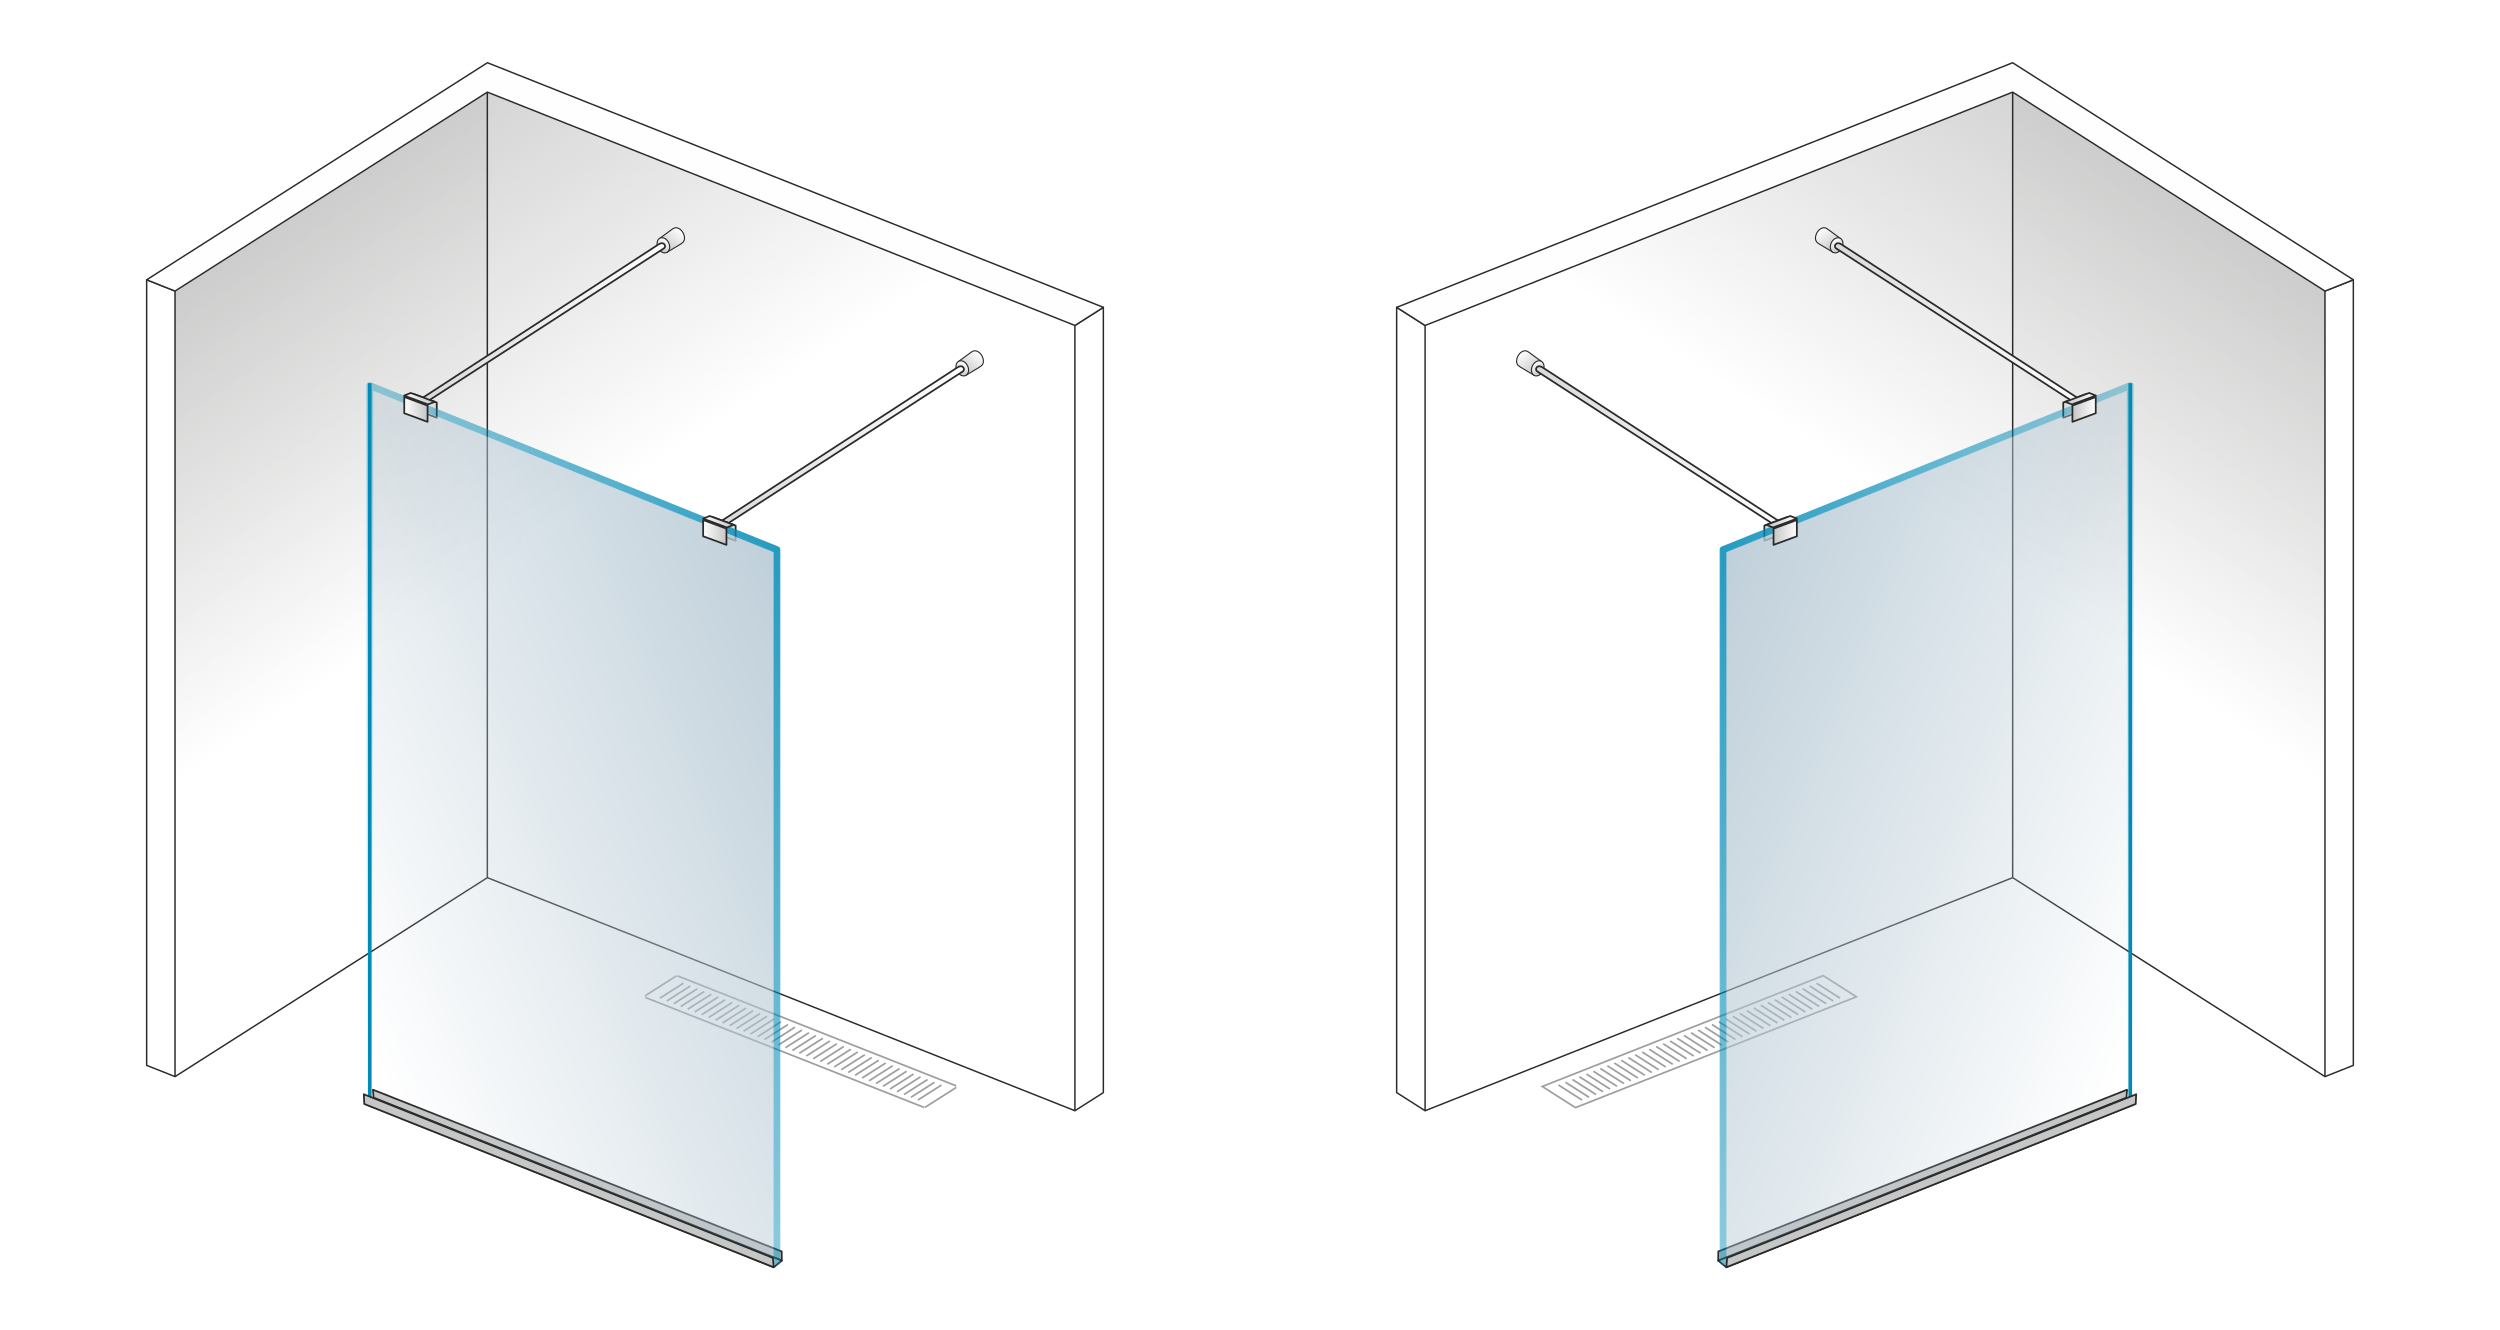
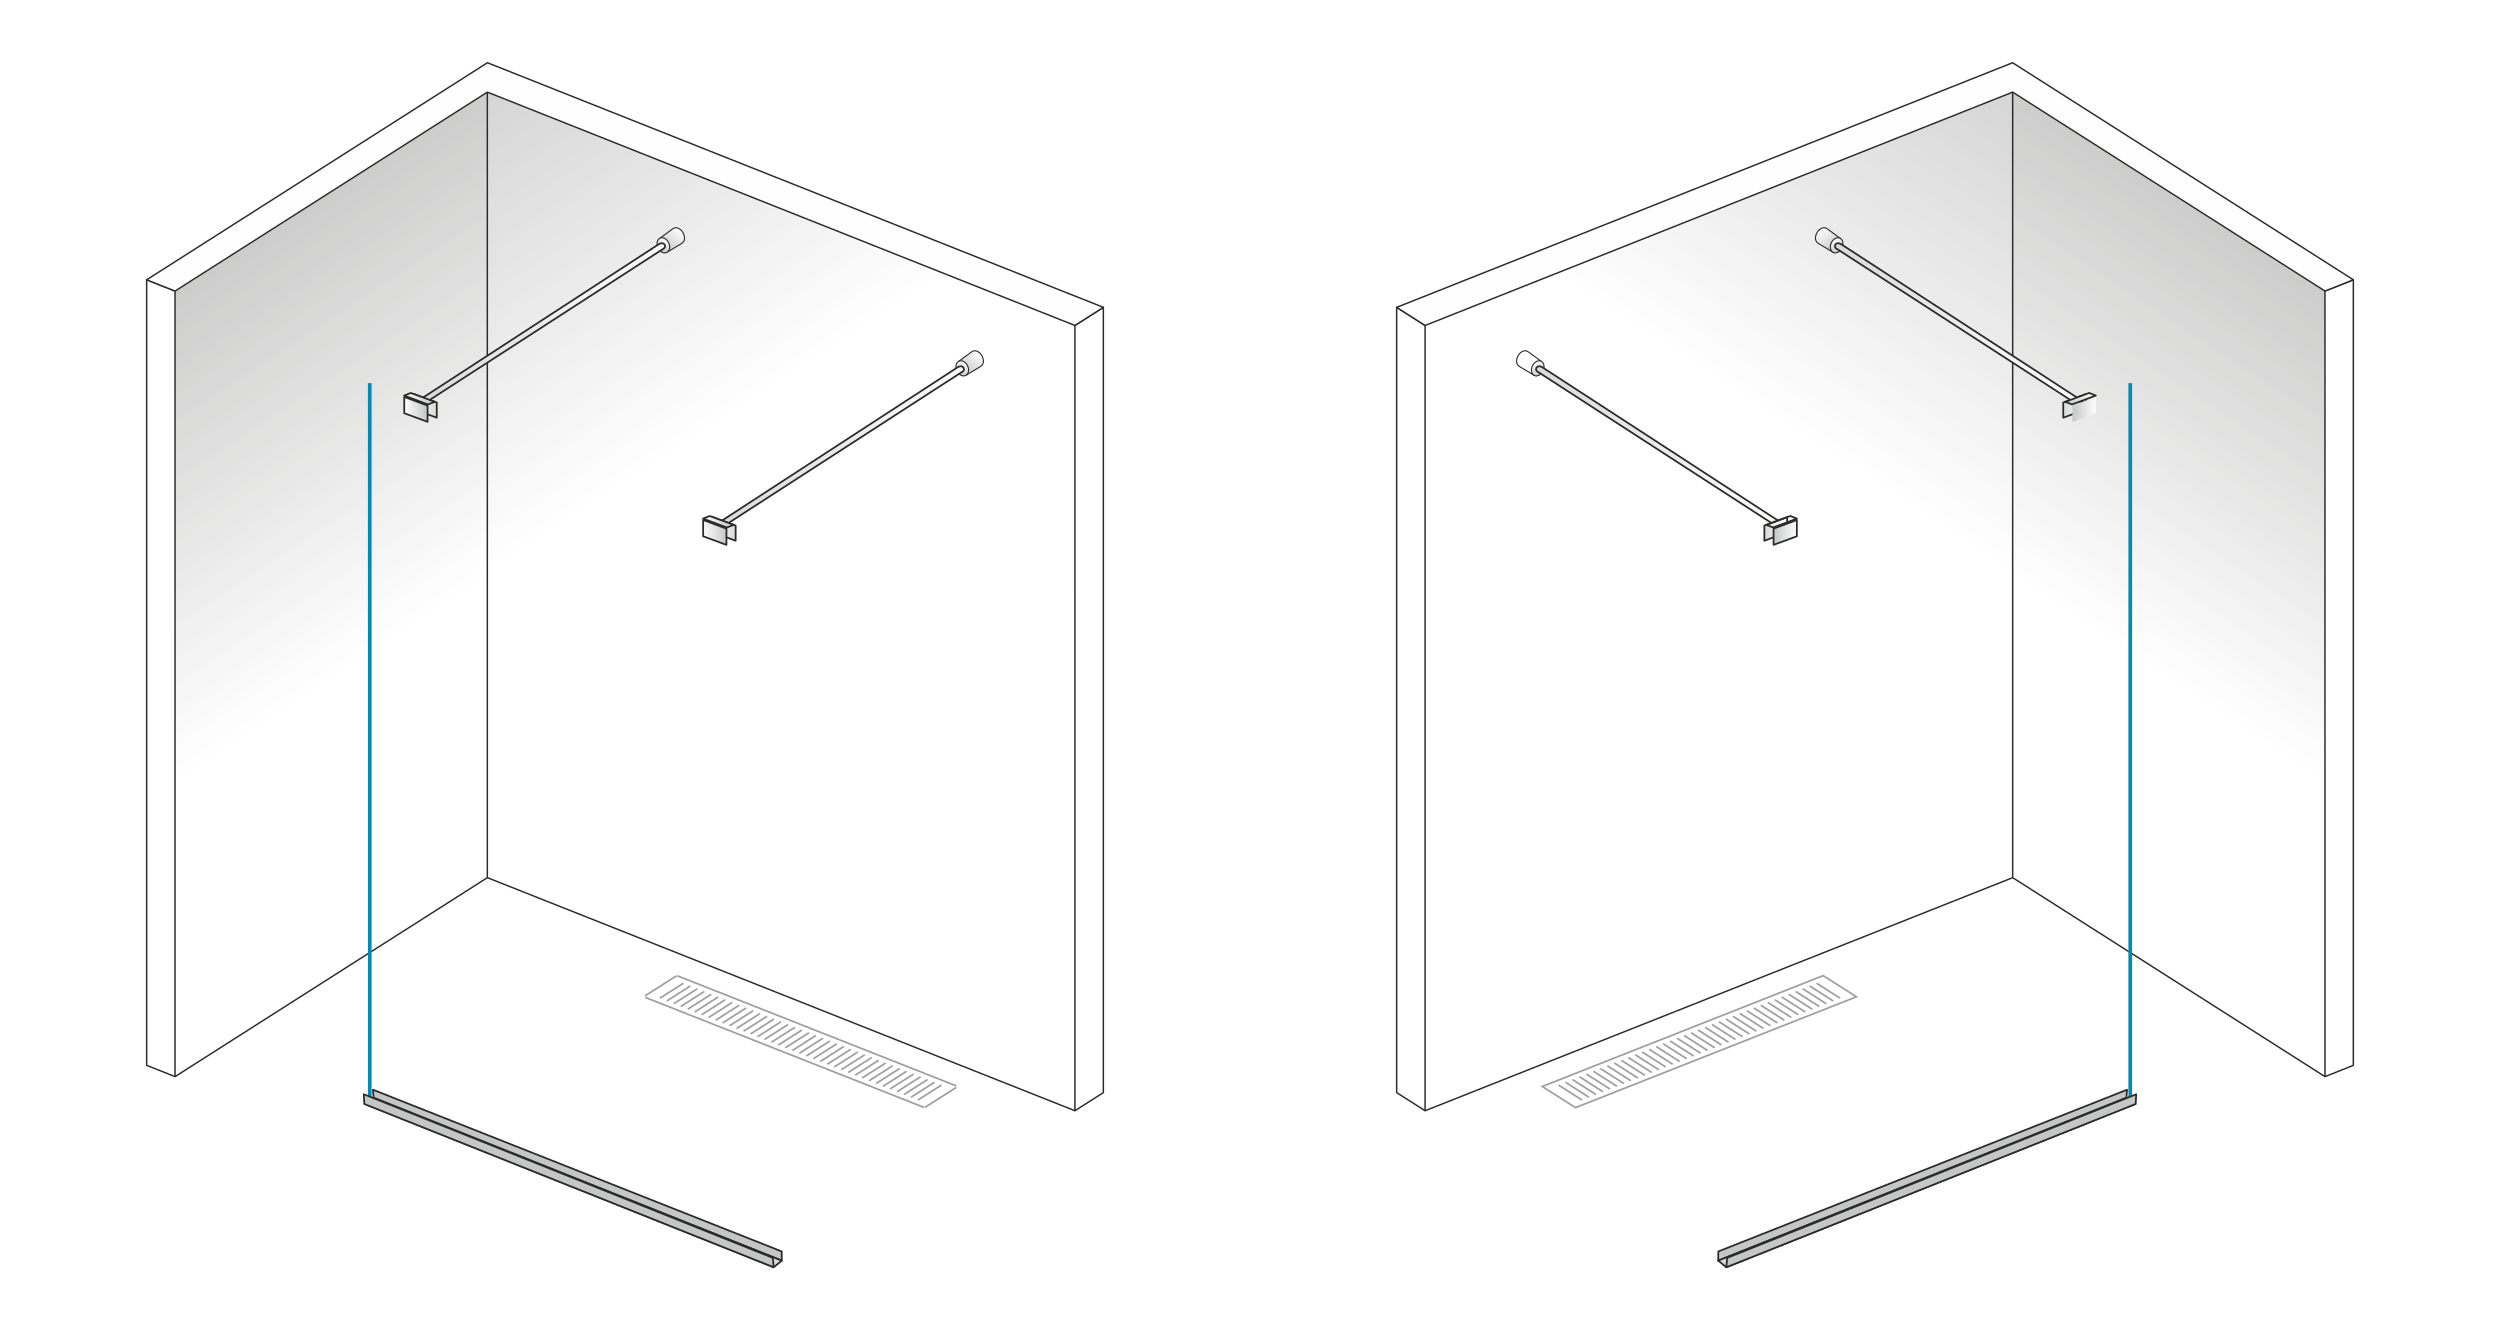
<svg xmlns="http://www.w3.org/2000/svg" xmlns:xlink="http://www.w3.org/1999/xlink" xml:space="preserve" width="2000" height="1064" style="shape-rendering:geometricPrecision;text-rendering:geometricPrecision;image-rendering:optimizeQuality;fill-rule:evenodd;clip-rule:evenodd" viewBox="0 0 2000 1063.63">
  <defs>
    <linearGradient id="id20" gradientUnits="userSpaceOnUse" xlink:href="#id12" x1="528.17" y1="200.78" x2="533.22" y2="191.36" />
    <linearGradient id="id35" gradientUnits="userSpaceOnUse" xlink:href="#id12" x1="770.29" y1="298.02" x2="782.95" y2="281.52" />
    <linearGradient id="id34" gradientUnits="userSpaceOnUse" xlink:href="#id12" x1="1229.71" y1="298.02" x2="1217.04" y2="281.52" />
    <linearGradient id="id33" gradientUnits="userSpaceOnUse" xlink:href="#id12" x1="531.17" y1="199.59" x2="543.84" y2="183.08" />
    <linearGradient id="id32" gradientUnits="userSpaceOnUse" xlink:href="#id12" x1="1468.83" y1="199.59" x2="1456.16" y2="183.08" />
    <linearGradient id="id31" gradientUnits="userSpaceOnUse" xlink:href="#id12" x1="586.98" y1="417.21" x2="562.44" y2="417.21" />
    <linearGradient id="id30" gradientUnits="userSpaceOnUse" xlink:href="#id13" x1="1228.84" y1="356.22" x2="1427.57" y2="356.22" />
    <linearGradient id="id12" gradientUnits="userSpaceOnUse" x1="1413.02" y1="417.21" x2="1437.56" y2="417.21">
      <stop offset="0" style="stop-opacity:1;stop-color:#c5c6c6" />
      <stop offset="1" style="stop-opacity:1;stop-color:#fefefe" />
    </linearGradient>
    <linearGradient id="id13" gradientUnits="userSpaceOnUse" x1="1411.49" y1="422.96" x2="1429.74" y2="422.96">
      <stop offset="0" style="stop-opacity:1;stop-color:#d9dada" />
      <stop offset="1" style="stop-opacity:1;stop-color:#fefefe" />
    </linearGradient>
    <linearGradient id="id14" gradientUnits="userSpaceOnUse" xlink:href="#id13" x1="588.51" y1="422.96" x2="570.25" y2="422.96" />
    <linearGradient id="id15" gradientUnits="userSpaceOnUse" xlink:href="#id13" x1="1650.6" y1="324.52" x2="1668.86" y2="324.52" />
    <linearGradient id="id16" gradientUnits="userSpaceOnUse" xlink:href="#id13" x1="349.39" y1="324.52" x2="331.14" y2="324.52" />
    <linearGradient id="id17" gradientUnits="userSpaceOnUse" xlink:href="#id12" x1="1232.71" y1="299.22" x2="1227.67" y2="289.8" />
    <linearGradient id="id18" gradientUnits="userSpaceOnUse" xlink:href="#id12" x1="767.29" y1="299.22" x2="772.33" y2="289.8" />
    <linearGradient id="id19" gradientUnits="userSpaceOnUse" xlink:href="#id12" x1="1657.96" y1="327.35" x2="1676.59" y2="327.35" />
    <linearGradient id="id29" gradientUnits="userSpaceOnUse" xlink:href="#id13" x1="572.43" y1="356.22" x2="771.16" y2="356.22" />
    <linearGradient id="id21" gradientUnits="userSpaceOnUse" xlink:href="#id12" x1="1418.84" y1="425.78" x2="1437.48" y2="425.78" />
    <linearGradient id="id22" gradientUnits="userSpaceOnUse" xlink:href="#id12" x1="581.15" y1="425.78" x2="562.52" y2="425.78" />
    <linearGradient id="id23" gradientUnits="userSpaceOnUse" xlink:href="#id12" x1="1471.82" y1="200.78" x2="1466.78" y2="191.36" />
    <linearGradient id="id24" gradientUnits="userSpaceOnUse" xlink:href="#id12" x1="342.04" y1="327.35" x2="323.41" y2="327.35" />
    <linearGradient id="id25" gradientUnits="userSpaceOnUse" xlink:href="#id12" x1="347.86" y1="318.77" x2="323.32" y2="318.77" />
    <linearGradient id="id26" gradientUnits="userSpaceOnUse" xlink:href="#id12" x1="1652.14" y1="318.77" x2="1676.67" y2="318.77" />
    <linearGradient id="id27" gradientUnits="userSpaceOnUse" xlink:href="#id13" x1="333.31" y1="257.78" x2="532.04" y2="257.78" />
    <linearGradient id="id28" gradientUnits="userSpaceOnUse" xlink:href="#id13" x1="1467.96" y1="257.78" x2="1666.68" y2="257.78" />
    <mask id="id0">
      <linearGradient id="id1" gradientUnits="userSpaceOnUse" x1="-58.9" y1="84.53" x2="249.87" y2="553.84">
        <stop offset="0" style="stop-opacity:1;stop-color:white" />
        <stop offset=".18" style="stop-opacity:.502;stop-color:white" />
        <stop offset="1" style="stop-opacity:0;stop-color:white" />
      </linearGradient>
      <path style="fill:url(#id1)" d="M138.25 71.74h253.39v791.14H138.25z" />
    </mask>
    <mask id="id10">
      <linearGradient id="id11" gradientUnits="userSpaceOnUse" x1="1400.59" y1="175.52" x2="1893.81" y2="374.57">
        <stop offset="0" style="stop-opacity:1;stop-color:white" />
        <stop offset="1" style="stop-opacity:0;stop-color:white" />
      </linearGradient>
-       <path style="fill:url(#id11)" d="M1375.4 305.35h331.75v706.85H1375.4z" />
    </mask>
    <mask id="id8">
      <linearGradient id="id9" gradientUnits="userSpaceOnUse" x1="2057.58" y1="85.71" x2="1751.63" y2="554.47">
        <stop offset="0" style="stop-opacity:1;stop-color:white" />
        <stop offset=".18" style="stop-opacity:.502;stop-color:white" />
        <stop offset="1" style="stop-opacity:0;stop-color:white" />
      </linearGradient>
      <path style="fill:url(#id9)" d="M1233.07 71.74h378.83v781.03h-378.83z" />
    </mask>
    <mask id="id6">
      <linearGradient id="id7" gradientUnits="userSpaceOnUse" x1="2058.9" y1="84.53" x2="1750.13" y2="553.84">
        <stop offset="0" style="stop-opacity:1;stop-color:white" />
        <stop offset=".18" style="stop-opacity:.502;stop-color:white" />
        <stop offset="1" style="stop-opacity:0;stop-color:white" />
      </linearGradient>
      <path style="fill:url(#id7)" d="M1608.36 71.74h253.39v791.14h-253.39z" />
    </mask>
    <mask id="id4">
      <linearGradient id="id5" gradientUnits="userSpaceOnUse" x1="599.41" y1="175.52" x2="106.19" y2="374.57">
        <stop offset="0" style="stop-opacity:1;stop-color:white" />
        <stop offset="1" style="stop-opacity:0;stop-color:white" />
      </linearGradient>
-       <path style="fill:url(#id5)" d="M292.85 305.35H624.6v706.85H292.85z" />
    </mask>
    <mask id="id2">
      <linearGradient id="id3" gradientUnits="userSpaceOnUse" x1="-57.58" y1="85.71" x2="248.37" y2="554.47">
        <stop offset="0" style="stop-opacity:1;stop-color:white" />
        <stop offset=".18" style="stop-opacity:.502;stop-color:white" />
        <stop offset="1" style="stop-opacity:0;stop-color:white" />
      </linearGradient>
      <path style="fill:url(#id3)" d="M388.1 71.74h378.82v781.03H388.1z" />
    </mask>
    <style>.str0,.str1,.str2{stroke:#2b2a29;stroke-width:.9;stroke-miterlimit:22.926}.str0,.str1{stroke:#008ab5;stroke-width:2.95;stroke-linejoin:round}.str0{stroke:#2b2a29;stroke-width:1.18}.fil1,.fil10{fill:none}.fil10{fill-rule:nonzero}.fil4{fill:#fefefe}.fil15{fill:#d9dada}.fil14{fill:#c5c6c6}.fil6{fill:#9d9e9e}.fil3{fill:#898989}.fil2{fill:#727271}.fil16{fill:#b4c7d3}.fil5,.fil8{fill:#9d9e9e;fill-rule:nonzero}.fil8{fill:#2b2a29}</style>
  </defs>
  <g id="OTVARANIE">
    <path style="fill:#fff" d="M0 0h2000v1063.63H0z" />
    <g id="OASIS_x0020_F3">
      <g id="OASIS_x0020_F3_0">
        <path class="fil1 str0" d="M389.87 701.95 140.02 861.11" />
        <path class="fil2" style="mask:url(#id0)" d="M389.87 73.51 140.02 232.66v628.45l249.85-159.16z" />
        <path class="fil3" style="mask:url(#id2)" d="m389.87 73.51 375.28 149.04V851L389.87 701.95z" />
        <path class="fil1 str0" d="m117.32 223.65 22.7 9.01v628.45l-22.7-9.01zM882.68 245.69l-22.76 14.5.01 628.21 22.75-14.5z" />
        <path class="fil4 str0" d="M389.93 50 117.32 223.65l22.7 9.01L389.87 73.51l470.06 186.68 22.75-14.5z" />
        <path class="fil1 str0" d="M389.87 701.95V73.51M859.93 888.4 389.87 701.95" />
        <path class="fil5" d="m546.37 785.8.74 1.17-18.84 12-.74-1.17 18.84-12zm206.44 81.46.74 1.17-18.84 12-.74-1.16 18.84-12.01zm-5.58-2.2.75 1.17-18.85 12-.74-1.16 18.84-12.01zm-5.58-2.2.75 1.17-18.85 12-.74-1.17 18.84-12zm-5.58-2.2.75 1.16-18.85 12.01-.74-1.17 18.84-12zm-5.58-2.2.75 1.16-18.85 12.01-.74-1.17 18.84-12zm-5.58-2.21.75 1.17-18.85 12.01-.74-1.17 18.84-12.01zm-5.58-2.2.75 1.17-18.85 12-.74-1.16 18.84-12.01zm-5.58-2.2.75 1.17-18.85 12-.74-1.16 18.84-12.01zm-5.57-2.2.74 1.17-18.84 12-.75-1.17 18.85-12zm-5.59-2.2.75 1.16-18.84 12.01-.75-1.17 18.84-12zm-5.58-2.21.75 1.17-18.84 12.01-.75-1.17 18.84-12.01zm-5.57-2.2.74 1.17-18.84 12.01-.75-1.17 18.85-12.01zm-5.58-2.2.74 1.17-18.84 12-.75-1.16 18.85-12.01zm-5.58-2.2.74 1.17-18.84 12-.75-1.17 18.85-12zm-5.58-2.2.74 1.17-18.84 12-.75-1.17 18.85-12zm-5.58-2.2.74 1.16-18.84 12.01-.75-1.17 18.85-12zm-5.58-2.2.74 1.16-18.84 12.01-.74-1.17 18.84-12zm-5.58-2.21.74 1.17-18.84 12.01-.74-1.17 18.84-12.01zm-5.58-2.2.74 1.17-18.84 12-.74-1.16 18.84-12.01zm-5.58-2.2.75 1.17-18.85 12-.74-1.17 18.84-12zm-5.58-2.2.75 1.16-18.85 12.01-.74-1.17 18.84-12zm-5.58-2.2.74 1.16-18.84 12.01-.74-1.17 18.84-12zm-5.58-2.2.75 1.16L611.96 832l-.74-1.17 18.84-12zm-5.58-2.21.75 1.17-18.85 12-.74-1.16 18.84-12.01zm-5.58-2.2.75 1.17-18.85 12-.74-1.16 18.84-12.01zm-5.58-2.2.75 1.17-18.85 12-.74-1.17 18.84-12zm-5.58-2.2.75 1.17-18.84 12-.75-1.17 18.84-12zm-5.58-2.2.75 1.16-18.84 12.01-.75-1.17 18.84-12zm-5.58-2.21.75 1.17-18.84 12-.75-1.16 18.84-12.01zm-5.57-2.2.74 1.17-18.84 12-.75-1.16 18.85-12.01zm-5.58-2.2.74 1.17-18.84 12-.75-1.16 18.85-12.01zm-5.58-2.2.74 1.17-18.84 12-.75-1.17 18.85-12zm-5.58-2.2.74 1.16-18.84 12.01-.75-1.17 18.85-12zm-5.58-2.2.74 1.16-18.84 12.01-.75-1.17 18.85-12zm-5.58-2.21.74 1.17-18.84 12.01-.74-1.17 18.84-12.01zm-5.58-2.2.74 1.17-18.84 12-.74-1.16 18.84-12.01zm-5.58-2.2.74 1.17-18.84 12-.74-1.16L551.95 788z" />
        <path class="fil6" d="m740.31 886.32 25.12-16.01-.74-1.16-223.18-88.07-.74-1.16-25.12 16 .74 1.17 223.18 88.06.74 1.17zm24.38-17.17.51-1.29-223.18-88.07-.51 1.29-23.68 15.09-.94-.37.94.37-1.44.92-.5 1.28 223.17 88.07.51-1.29 25.12-16z" />
        <g>
          <path class="fil1 str1" d="M295.8 306.34v575.4" />
          <path style="fill:url(#id16)" d="m349.39 321.81-18.25-6.75v12.16l18.25 6.76z" />
          <path id="_1" class="fil8" d="m330.89 315.72-.46-.66.95-.66 18.26 6.76-.49 1.31-18.26-6.75zm.49-1.32-.49 1.32a.696.696 0 0 1-.41-.9c.13-.36.54-.55.9-.42zm.46 12.82-.95.66-.46-.66v-12.16h1.41v12.16zm-1.41 0h1.41a.704.704 0 1 1-1.41 0zm19.21 6.1.46.66-.95.65-18.26-6.75.49-1.31 18.26 6.75zm-.49 1.31.49-1.31c.36.13.55.54.41.9-.13.36-.54.55-.9.41zm-.46-12.82.95-.65.46.65v12.17h-1.41v-12.17zm1.41 0h-1.41c0-.38.31-.7.7-.7.39 0 .71.32.71.7z" />
          <path d="M786.44 290.59c.99-2.78-.63-6.88-3.07-8.76-2.44-1.87-4.43-1.71-6.25-.38l-10.35 7.58 6.08 10.96 10.75-6.46 1.32-.94c.66-.42 1.2-1.1 1.52-2z" style="fill:url(#id35)" />
          <path id="_1_1" class="fil10 str2" d="M786.44 290.59c.99-2.78-.63-6.88-3.07-8.76-2.44-1.87-4.43-1.71-6.25-.38l-10.35 7.58 6.08 10.96 10.75-6.46 1.32-.94c.66-.42 1.2-1.1 1.52-2z" />
          <path d="M774.73 297.14c.62-3.01-1.08-6.63-3.8-8.09-2.72-1.46-5.43-.19-6.05 2.82-.62 3.02 1.09 6.64 3.81 8.09 2.71 1.46 5.42.2 6.04-2.82z" style="fill:url(#id18)" />
          <path id="_1_2" class="fil10 str2" d="M774.73 297.14c.62-3.01-1.08-6.63-3.8-8.09-2.72-1.46-5.43-.19-6.05 2.82-.62 3.02 1.09 6.64 3.81 8.09 2.71 1.46 5.42.2 6.04-2.82z" />
          <path d="m580.66 419.62-8.23.01 193.35-125.77c4.38-3.02 6.58 1.24 4.7 2.94L580.66 419.62z" style="fill:url(#id29);stroke:#2b2a29;stroke-width:1.42;stroke-miterlimit:22.926" />
-           <path style="fill:url(#id14)" d="m588.51 420.25-18.26-6.75v12.16l18.26 6.75z" />
+           <path style="fill:url(#id14)" d="m588.51 420.25-18.26-6.75v12.16l18.26 6.75" />
          <path id="_1_3" class="fil8" d="m570.01 414.16-.46-.66.95-.66 18.25 6.75-.49 1.32-18.25-6.75zm.49-1.32-.49 1.32a.712.712 0 0 1-.42-.91c.14-.36.54-.54.91-.41zm.46 12.82-.95.66-.46-.66V413.5h1.41v12.16zm-1.41 0h1.41c0 .39-.32.7-.71.7-.39 0-.7-.31-.7-.7zm19.2 6.09.46.66-.95.66-18.25-6.75.49-1.32 18.25 6.75zm-.49 1.32.49-1.32c.37.14.55.54.42.91-.14.36-.54.54-.91.41zm-.46-12.82.95-.66.46.66v12.16h-1.41v-12.16zm1.41 0h-1.41c0-.39.32-.7.71-.7.39 0 .7.31.7.7z" />
          <path class="fil14" style="stroke:#2b2a29;stroke-width:1.42;stroke-linecap:round;stroke-linejoin:round;stroke-miterlimit:22.926" d="m298.34 871.58.57 6.79 326.5 129.95-.05-7.35z" />
          <path class="fil15" style="stroke:#2b2a29;stroke-width:1.42;stroke-linecap:round;stroke-linejoin:round;stroke-miterlimit:22.926" d="m293.26 883.55 6.47-5.31 325.68 130.08-6.47 5.31z" />
          <path class="fil16" style="mask:url(#id4);stroke:#008ab5;stroke-width:5.55;stroke-linecap:round;stroke-linejoin:round;stroke-miterlimit:22.926" d="m295.8 308.3 325.85 131.33v569.62L295.8 881.74z" />
          <path d="M547.32 192.15c.99-2.77-.63-6.88-3.07-8.75-2.44-1.88-4.42-1.71-6.24-.39l-10.35 7.58 6.07 10.96 10.76-6.45 1.31-.95c.67-.42 1.2-1.09 1.52-2z" style="fill:url(#id33)" />
          <path id="_1_4" class="fil10 str2" d="M547.32 192.15c.99-2.77-.63-6.88-3.07-8.75-2.44-1.88-4.42-1.71-6.24-.39l-10.35 7.58 6.07 10.96 10.76-6.45 1.31-.95c.67-.42 1.2-1.09 1.52-2z" />
          <path d="M535.62 198.71c.62-3.02-1.09-6.64-3.8-8.1-2.72-1.45-5.43-.19-6.05 2.82-.62 3.02 1.08 6.64 3.8 8.1 2.72 1.45 5.43.19 6.05-2.82z" style="fill:url(#id20)" />
          <path id="_1_5" class="fil10 str2" d="M535.62 198.71c.62-3.02-1.09-6.64-3.8-8.1-2.72-1.45-5.43-.19-6.05 2.82-.62 3.02 1.08 6.64 3.8 8.1 2.72 1.45 5.43.19 6.05-2.82z" />
          <path d="M341.54 321.19h-8.23l193.35-125.76c4.39-3.03 6.58 1.24 4.7 2.93L341.54 321.19z" style="fill:url(#id27);stroke:#2b2a29;stroke-width:1.42;stroke-miterlimit:22.926" />
          <g>
            <path class="fil14" d="m291.05 875.23.38 7.77 327.51 130.63-.65-7.5z" />
            <path id="_1_6" class="fil8" d="m290.72 883.03-.38-7.77 1.42-.06.37 7.77-.96.68-.45-.62zm1.41-.06a.69.69 0 0 1-.67.73.705.705 0 0 1-.74-.67l1.41-.06zm326.55 131.31L291.17 883.65l.51-1.31 327.52 130.63.45.6-.97.71zm.52-1.31c.36.14.54.55.4.92a.7.7 0 0 1-.92.39l.52-1.31zm-.2-6.89.65 7.49-1.41.11-.65-7.49.96-.71.45.6zm-1.41.11c-.04-.39.25-.73.64-.76.39-.03.73.26.77.65l-1.41.11zM291.31 874.57l327.24 130.91-.52 1.31-327.24-130.91-.45-.62.97-.69zm-.52 1.31a.713.713 0 0 1-.4-.92c.15-.36.56-.53.92-.39l-.52 1.31z" />
          </g>
          <g>
            <path style="fill:url(#id24)" d="m342.04 324.3-18.64-6.9v12.99l18.64 6.9z" />
            <path id="_1_7" class="fil8" d="m323.16 318.06-.46-.66.95-.66 18.64 6.9-.5 1.32-18.63-6.9zm.49-1.32-.49 1.32a.704.704 0 0 1-.42-.9c.14-.37.55-.55.91-.42zm.46 13.65-.95.66-.46-.66V317.4h1.41v12.99zm-1.41 0h1.41a.704.704 0 1 1-1.41 0zm19.59 6.24.46.66-.96.66-18.63-6.9.49-1.31 18.64 6.89zm-.5 1.32.5-1.32c.36.14.55.54.41.91-.13.36-.54.54-.91.41zm-.46-13.65.96-.66.46.66v12.99h-1.42V324.3zm1.42 0h-1.42c0-.39.32-.71.71-.71.39 0 .71.32.71.71z" />
          </g>
          <g>
            <path style="fill:url(#id22)" d="m581.15 422.73-18.63-6.89v12.99l18.63 6.9z" />
            <path id="_1_8" class="fil8" d="m562.27 416.49-.46-.65.96-.66 18.63 6.9-.49 1.31-18.64-6.9zm.5-1.31-.5 1.31a.696.696 0 0 1-.41-.9c.13-.36.54-.55.91-.41zm.46 13.65-.96.66-.46-.66v-12.99h1.42v12.99zm-1.42 0h1.42c0 .39-.32.7-.71.7-.39 0-.71-.31-.71-.7zm19.59 6.24.46.66-.95.65-18.64-6.89.5-1.32 18.63 6.9zm-.49 1.31.49-1.31a.7.7 0 0 1 .42.9.71.71 0 0 1-.91.41zm-.46-13.65.95-.65.46.65v13h-1.41v-13zm1.41 0h-1.41c0-.38.31-.7.7-.7.39 0 .71.32.71.7z" />
          </g>
          <g>
            <path style="fill:url(#id25)" d="m323.32 316.26 19.06 7.11 5.48-2.09-19.21-7.11z" />
            <path id="_1_9" class="fil8" d="m342.63 322.71.01 1.31h-.5l-19.06-7.1.49-1.32 19.06 7.11zm-.49 1.31.49-1.31a.7.7 0 0 1 .42.9c-.14.37-.55.55-.91.41zm5.47-3.39h.5v1.31l-5.47 2.08-.51-1.31 5.48-2.08zm.5 1.31-.5-1.31c.36-.14.77.04.91.4.14.37-.04.77-.41.91zm-19.71-7.11-.01-1.31h.51l19.21 7.11-.5 1.31-19.21-7.11zm.5-1.31-.5 1.31a.696.696 0 0 1-.41-.9c.13-.36.54-.55.91-.41zm-5.32 3.4h-.5l-.02-1.31 5.33-2.09.52 1.31-5.33 2.09zm-.52-1.31.52 1.31a.705.705 0 0 1-.91-.4c-.15-.36.03-.77.39-.91z" />
          </g>
          <g>
            <path style="fill:url(#id31)" d="m562.44 414.7 19.06 7.1 5.48-2.08-19.22-7.11z" />
            <path id="_1_10" class="fil8" d="M581.75 421.15v1.31h-.5l-19.06-7.1.5-1.32 19.06 7.11zm-.5 1.31.5-1.31c.36.13.55.54.41.9-.14.36-.54.55-.91.41zm5.47-3.4h.5l.01 1.32-5.48 2.08-.5-1.31 5.47-2.09zm.51 1.32-.51-1.32c.37-.13.78.05.91.41.14.36-.04.77-.4.91zm-19.71-7.11-.01-1.31.5-.01 19.21 7.11-.49 1.32-19.21-7.11zm.49-1.32-.49 1.32a.704.704 0 0 1-.42-.9c.14-.37.55-.55.91-.42zm-5.31 3.4-.51.01-.01-1.32 5.33-2.08.51 1.3-5.32 2.09zm-.52-1.31.52 1.31a.708.708 0 0 1-.92-.39.72.72 0 0 1 .4-.92z" />
          </g>
        </g>
      </g>
      <g id="OASIS_x0020_F3_11">
        <path class="fil1 str0" d="m1610.13 701.95 249.85 159.16" />
        <path class="fil2" style="mask:url(#id6)" d="m1610.13 73.51 249.85 159.15v628.45l-249.85-159.16z" />
        <path class="fil3" style="mask:url(#id8)" d="m1610.13 73.51-375.28 149.04-.01 628.45 375.29-149.05z" />
        <path class="fil1 str0" d="m1882.67 223.65-22.69 9.01v628.45l22.69-9.01zM1117.32 245.69l22.75 14.5V888.4l-22.75-14.5z" />
        <path class="fil4 str0" d="m1610.07 50 272.6 173.65-22.69 9.01-249.85-159.15-470.06 186.68-22.75-14.5z" />
        <path class="fil1 str0" d="M1610.13 701.95V73.51M1140.07 888.4l470.06-186.45" />
        <path class="fil5" d="m1453.63 785.8 18.84 12-.74 1.17-18.85-12 .75-1.17zm-206.44 81.46 18.84 12.01-.74 1.16-18.85-12 .75-1.17zm5.58-2.2 18.84 12.01-.75 1.16-18.84-12 .75-1.17zm5.57-2.2 18.85 12-.75 1.17-18.84-12 .74-1.17zm5.59-2.2 18.84 12-.75 1.17-18.84-12.01.75-1.16zm5.57-2.2 18.85 12-.75 1.17-18.84-12.01.74-1.16zm5.58-2.21 18.85 12.01-.75 1.17-18.84-12.01.74-1.17zm5.58-2.2 18.85 12.01-.75 1.16-18.84-12 .74-1.17zm5.58-2.2 18.85 12.01-.75 1.16-18.84-12 .74-1.17zm5.58-2.2 18.85 12-.75 1.17-18.84-12 .74-1.17zm5.58-2.2 18.84 12-.74 1.17-18.84-12.01.74-1.16zm5.58-2.21 18.84 12.01-.74 1.17-18.84-12.01.74-1.17zm5.58-2.2 18.84 12.01-.74 1.17-18.84-12.01.74-1.17zm5.58-2.2 18.84 12.01-.74 1.16-18.85-12 .75-1.17zm5.58-2.2 18.84 12-.74 1.17-18.85-12 .75-1.17zm5.58-2.2 18.84 12-.74 1.17-18.85-12 .75-1.17zm5.58-2.2 18.84 12-.74 1.17-18.85-12.01.75-1.16zm5.58-2.2 18.84 12-.74 1.17-18.85-12.01.75-1.16zm5.58-2.21 18.84 12.01-.74 1.17-18.85-12.01.75-1.17zm5.58-2.2 18.84 12.01-.74 1.16-18.85-12 .75-1.17zm5.58-2.2 18.84 12-.75 1.17-18.84-12 .75-1.17zm5.58-2.2 18.84 12-.74 1.17-18.85-12.01.75-1.16zm5.58-2.2 18.84 12-.75 1.17-18.84-12.01.75-1.16zm5.57-2.2 18.85 12-.75 1.17-18.84-12.01.74-1.16zm5.58-2.21 18.85 12.01-.75 1.16-18.84-12 .74-1.17zm5.58-2.2 18.85 12.01-.75 1.16-18.84-12 .74-1.17zm5.58-2.2 18.85 12-.75 1.17-18.84-12 .74-1.17zm5.58-2.2 18.85 12-.75 1.17-18.84-12 .74-1.17zm5.58-2.2 18.84 12-.74 1.17-18.84-12.01.74-1.16zm5.58-2.21 18.84 12.01-.74 1.16-18.84-12 .74-1.17zm5.58-2.2 18.85 12.01-.75 1.16-18.84-12 .74-1.17zm5.58-2.2 18.84 12.01-.74 1.16-18.84-12 .74-1.17zm5.58-2.2 18.84 12-.74 1.17-18.84-12 .74-1.17zm5.58-2.2 18.84 12-.74 1.17-18.84-12.01.74-1.16zm5.58-2.2 18.84 12-.74 1.17-18.85-12.01.75-1.16zm5.58-2.21 18.84 12.01-.74 1.17-18.85-12.01.75-1.17zm5.58-2.2 18.84 12.01-.74 1.16-18.84-12 .74-1.17zm5.58-2.2 18.84 12.01-.74 1.16-18.85-12 .75-1.17z" />
        <path class="fil6" d="m1259.69 886.32-25.13-16.01-2.28-1.45 2.52-1 223.18-88.07.65-.25.59.38 25.13 16 2.28 1.46-2.52.99-223.18 88.07-.65.26-.59-.38zm.74-1.17-25.13-16 223.18-88.07 25.13 16.01-223.18 88.06z" />
        <g>
          <path class="fil1 str1" d="M1704.2 306.34v575.4" />
          <path style="fill:url(#id15)" d="m1650.6 321.81 18.26-6.75v12.16l-18.26 6.76z" />
          <path id="_1_12" class="fil8" d="m1669.1 315.72-18.25 6.75-.49-1.31 18.25-6.76.96.66-.47.66zm-.49-1.32c.37-.13.78.06.91.42.14.36-.05.77-.42.9l-.49-1.32zm-.46 12.82v-12.16h1.42v12.16l-.47.66-.95-.66zm1.42 0c0 .39-.32.71-.71.71-.39 0-.71-.32-.71-.71h1.42zm-19.21 6.1 18.25-6.75.49 1.31-18.25 6.75-.95-.65.46-.66zm.49 1.31a.707.707 0 0 1-.91-.41.7.7 0 0 1 .42-.9l.49 1.31zm.46-12.82v12.17h-1.41v-12.17l.46-.65.95.65zm-1.41 0c0-.38.31-.7.7-.7.39 0 .71.32.71.7h-1.41z" />
-           <path d="M1213.56 290.59c-.99-2.78.63-6.88 3.07-8.76 2.44-1.87 4.42-1.71 6.24-.38l10.35 7.58-6.07 10.96-10.76-6.46-1.31-.94c-.67-.42-1.2-1.1-1.52-2z" style="fill:url(#id34)" />
          <path id="_1_13" class="fil10 str2" d="M1213.56 290.59c-.99-2.78.63-6.88 3.07-8.76 2.44-1.87 4.42-1.71 6.24-.38l10.35 7.58-6.07 10.96-10.76-6.46-1.31-.94c-.67-.42-1.2-1.1-1.52-2z" />
          <path d="M1225.26 297.14c-.62-3.01 1.09-6.63 3.81-8.09 2.71-1.46 5.42-.19 6.04 2.82.62 3.02-1.08 6.64-3.8 8.09-2.72 1.46-5.43.2-6.05-2.82z" style="fill:url(#id17)" />
          <path id="_1_14" class="fil10 str2" d="M1225.26 297.14c-.62-3.01 1.09-6.63 3.81-8.09 2.71-1.46 5.42-.19 6.04 2.82.62 3.02-1.08 6.64-3.8 8.09-2.72 1.46-5.43.2-6.05-2.82z" />
          <path d="m1419.34 419.62 8.23.01-193.35-125.77c-4.39-3.02-6.58 1.24-4.7 2.94l189.82 122.82z" style="fill:url(#id30);stroke:#2b2a29;stroke-width:1.42;stroke-miterlimit:22.926" />
          <path style="fill:url(#id13)" d="m1411.49 420.25 18.25-6.75v12.16l-18.25 6.75z" />
          <path id="_1_15" class="fil8" d="m1429.99 414.16-18.25 6.75-.5-1.32 18.26-6.75.95.66-.46.66zm-.49-1.32c.36-.13.77.05.91.41a.72.72 0 0 1-.42.91l-.49-1.32zm-.46 12.82V413.5h1.41v12.16l-.46.66-.95-.66zm1.41 0c0 .39-.32.7-.71.7-.39 0-.7-.31-.7-.7h1.41zm-19.21 6.09 18.26-6.75.49 1.32-18.25 6.75-.96-.66.46-.66zm.5 1.32c-.37.13-.78-.05-.91-.41-.14-.37.05-.77.41-.91l.5 1.32zm.46-12.82v12.16h-1.42v-12.16l.46-.66.96.66zm-1.42 0c0-.39.32-.7.71-.7.39 0 .71.31.71.7h-1.42z" />
          <path class="fil14" style="stroke:#2b2a29;stroke-width:1.42;stroke-linecap:round;stroke-linejoin:round;stroke-miterlimit:22.926" d="m1701.65 871.58-.56 6.79-326.5 129.95.05-7.35z" />
          <path class="fil15" style="stroke:#2b2a29;stroke-width:1.42;stroke-linecap:round;stroke-linejoin:round;stroke-miterlimit:22.926" d="m1706.73 883.55-6.46-5.31-325.68 130.08 6.46 5.31z" />
          <path class="fil16" style="mask:url(#id10);stroke:#008ab5;stroke-width:5.55;stroke-linecap:round;stroke-linejoin:round;stroke-miterlimit:22.926" d="m1704.2 308.3-325.85 131.33v569.62l325.85-127.51z" />
          <path d="M1452.67 192.15c-.99-2.77.63-6.88 3.07-8.75 2.44-1.88 4.43-1.71 6.25-.39l10.35 7.58-6.08 10.96-10.75-6.45-1.32-.95c-.66-.42-1.2-1.09-1.52-2z" style="fill:url(#id32)" />
          <path id="_1_16" class="fil10 str2" d="M1452.67 192.15c-.99-2.77.63-6.88 3.07-8.75 2.44-1.88 4.43-1.71 6.25-.39l10.35 7.58-6.08 10.96-10.75-6.45-1.32-.95c-.66-.42-1.2-1.09-1.52-2z" />
          <path d="M1464.38 198.71c-.62-3.02 1.08-6.64 3.8-8.1 2.72-1.45 5.43-.19 6.05 2.82.62 3.02-1.09 6.64-3.8 8.1-2.72 1.45-5.43.19-6.05-2.82z" style="fill:url(#id23)" />
          <path id="_1_17" class="fil10 str2" d="M1464.38 198.71c-.62-3.02 1.08-6.64 3.8-8.1 2.72-1.45 5.43-.19 6.05 2.82.62 3.02-1.09 6.64-3.8 8.1-2.72 1.45-5.43.19-6.05-2.82z" />
          <path d="M1658.46 321.19h8.22l-193.35-125.76c-4.38-3.03-6.58 1.24-4.7 2.93l189.83 122.83z" style="fill:url(#id28);stroke:#2b2a29;stroke-width:1.42;stroke-miterlimit:22.926" />
          <g>
            <path class="fil14" d="m1708.95 875.23-.38 7.77-327.52 130.63.65-7.5z" />
            <path id="_1_18" class="fil8" d="m1709.28 883.03-.45.62-.97-.68.38-7.77 1.41.06-.37 7.77zm-1.42-.06 1.42.06c-.02.39-.35.69-.74.67a.698.698 0 0 1-.68-.73zm-326.55 131.31-.96-.71.45-.6 327.51-130.63.52 1.31-327.52 130.63zm-.51-1.31.51 1.31a.692.692 0 0 1-.91-.39c-.15-.37.03-.78.4-.92zm.2-6.89.44-.6.97.71-.65 7.49-1.41-.11.65-7.49zm1.41.11-1.41-.11c.03-.39.38-.68.77-.65.38.03.67.37.64.76zm326.28-131.62.96.69-.44.62-327.25 130.91-.52-1.31 327.25-130.91zm.52 1.31-.52-1.31a.7.7 0 0 1 .91.39.7.7 0 0 1-.39.92z" />
          </g>
          <g>
            <path style="fill:url(#id19)" d="m1657.96 324.3 18.63-6.9v12.99l-18.63 6.9z" />
-             <path id="_1_19" class="fil8" d="m1676.84 318.06-18.64 6.9-.49-1.32 18.64-6.9.95.66-.46.66zm-.49-1.32a.7.7 0 0 1 .9.42.7.7 0 0 1-.41.9l-.49-1.32zm-.46 13.65V317.4h1.41v12.99l-.46.66-.95-.66zm1.41 0a.704.704 0 1 1-1.41 0h1.41zm-19.59 6.24 18.64-6.89.49 1.31-18.64 6.9-.95-.66.46-.66zm.49 1.32a.704.704 0 0 1-.9-.41c-.14-.37.04-.77.41-.91l.49 1.32zm.46-13.65v12.99h-1.41V324.3l.46-.66.95.66zm-1.41 0a.704.704 0 1 1 1.41 0h-1.41z" />
          </g>
          <g>
            <path style="fill:url(#id21)" d="m1418.84 422.73 18.64-6.89v12.99l-18.64 6.9z" />
            <path id="_1_20" class="fil8" d="m1437.72 416.49-18.63 6.9-.49-1.31 18.63-6.9.95.66-.46.65zm-.49-1.31c.36-.14.77.05.91.41a.7.7 0 0 1-.42.9l-.49-1.31zm-.46 13.65v-12.99h1.41v12.99l-.46.66-.95-.66zm1.41 0c0 .39-.31.7-.7.7-.39 0-.71-.31-.71-.7h1.41zm-19.58 6.24 18.63-6.9.49 1.32-18.63 6.89-.95-.65.46-.66zm.49 1.31a.707.707 0 0 1-.91-.41.7.7 0 0 1 .42-.9l.49 1.31zm.46-13.65v13h-1.41v-13l.46-.65.95.65zm-1.41 0c0-.38.31-.7.7-.7.39 0 .71.32.71.7h-1.41z" />
          </g>
          <g>
            <path style="fill:url(#id26)" d="m1676.67 316.26-19.06 7.11-5.47-2.09 19.21-7.11z" />
            <path id="_1_21" class="fil8" d="m1657.36 322.71 19.07-7.11.49 1.32-19.06 7.1h-.5v-1.31zm.5 1.31a.702.702 0 1 1-.5-1.31l.5 1.31zm-5.47-3.39 5.47 2.08-.5 1.31-5.48-2.08.01-1.31h.5zm-.51 1.31a.702.702 0 1 1 .51-1.31l-.51 1.31zm19.71-7.11-19.21 7.11-.49-1.31 19.21-7.11h.51l-.02 1.31zm-.49-1.31c.37-.14.77.05.91.41s-.05.77-.42.9l-.49-1.31zm5.31 3.4-5.32-2.09.52-1.31 5.32 2.09-.01 1.31h-.51zm.52-1.31c.36.14.54.55.4.91s-.55.54-.92.4l.52-1.31z" />
          </g>
          <g>
-             <path style="fill:url(#id12)" d="m1437.56 414.7-19.06 7.1-5.48-2.08 19.21-7.11z" />
            <path id="_1_22" class="fil8" d="m1418.25 421.15 19.06-7.11.5 1.32-19.06 7.1h-.5v-1.31zm.5 1.31a.703.703 0 0 1-.91-.41c-.14-.36.04-.77.41-.9l.5 1.31zm-5.48-3.4 5.48 2.09-.5 1.31-5.48-2.08v-1.32h.5zm-.5 1.32a.71.71 0 0 1-.41-.91c.14-.36.55-.54.91-.41l-.5 1.32zm19.71-7.11-19.21 7.11-.5-1.32 19.22-7.11.5.01-.01 1.31zm-.49-1.32a.7.7 0 0 1 .9.42.7.7 0 0 1-.41.9l-.49-1.32zm5.31 3.4-5.33-2.09.52-1.3 5.33 2.08-.01 1.32-.51-.01zm.52-1.31c.36.15.54.56.39.92a.7.7 0 0 1-.91.39l.52-1.31z" />
          </g>
        </g>
      </g>
    </g>
  </g>
</svg>